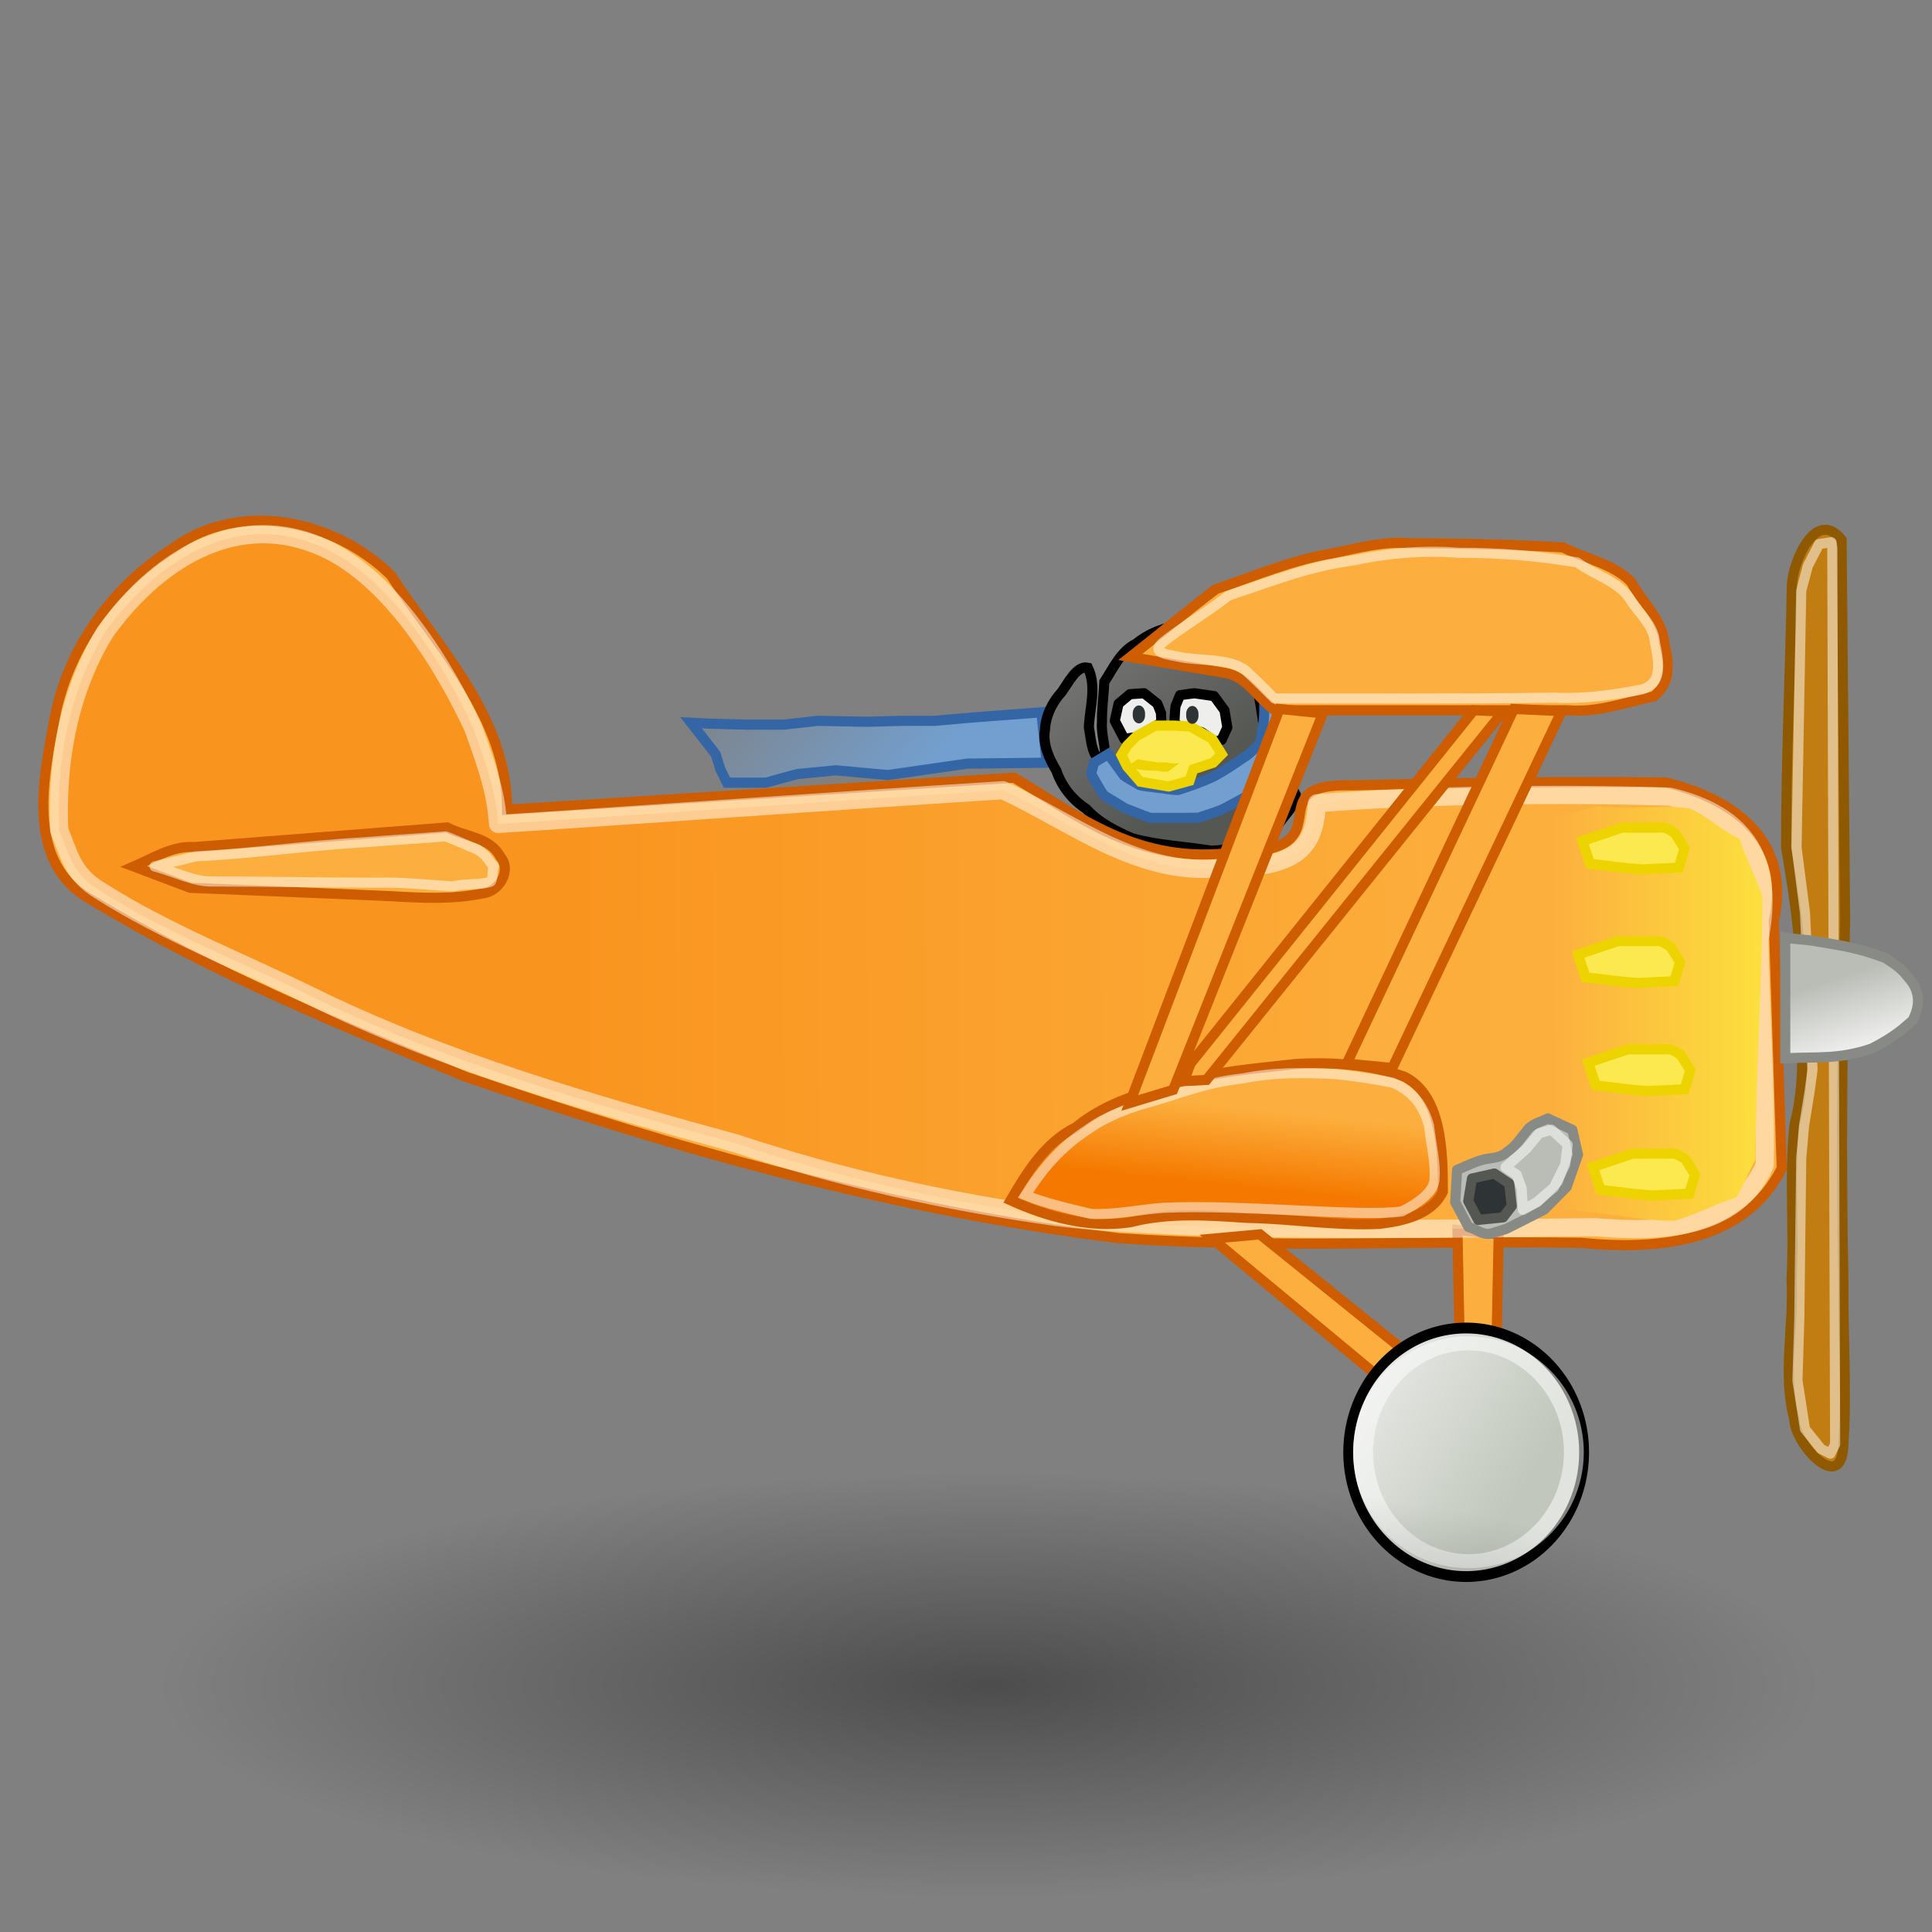
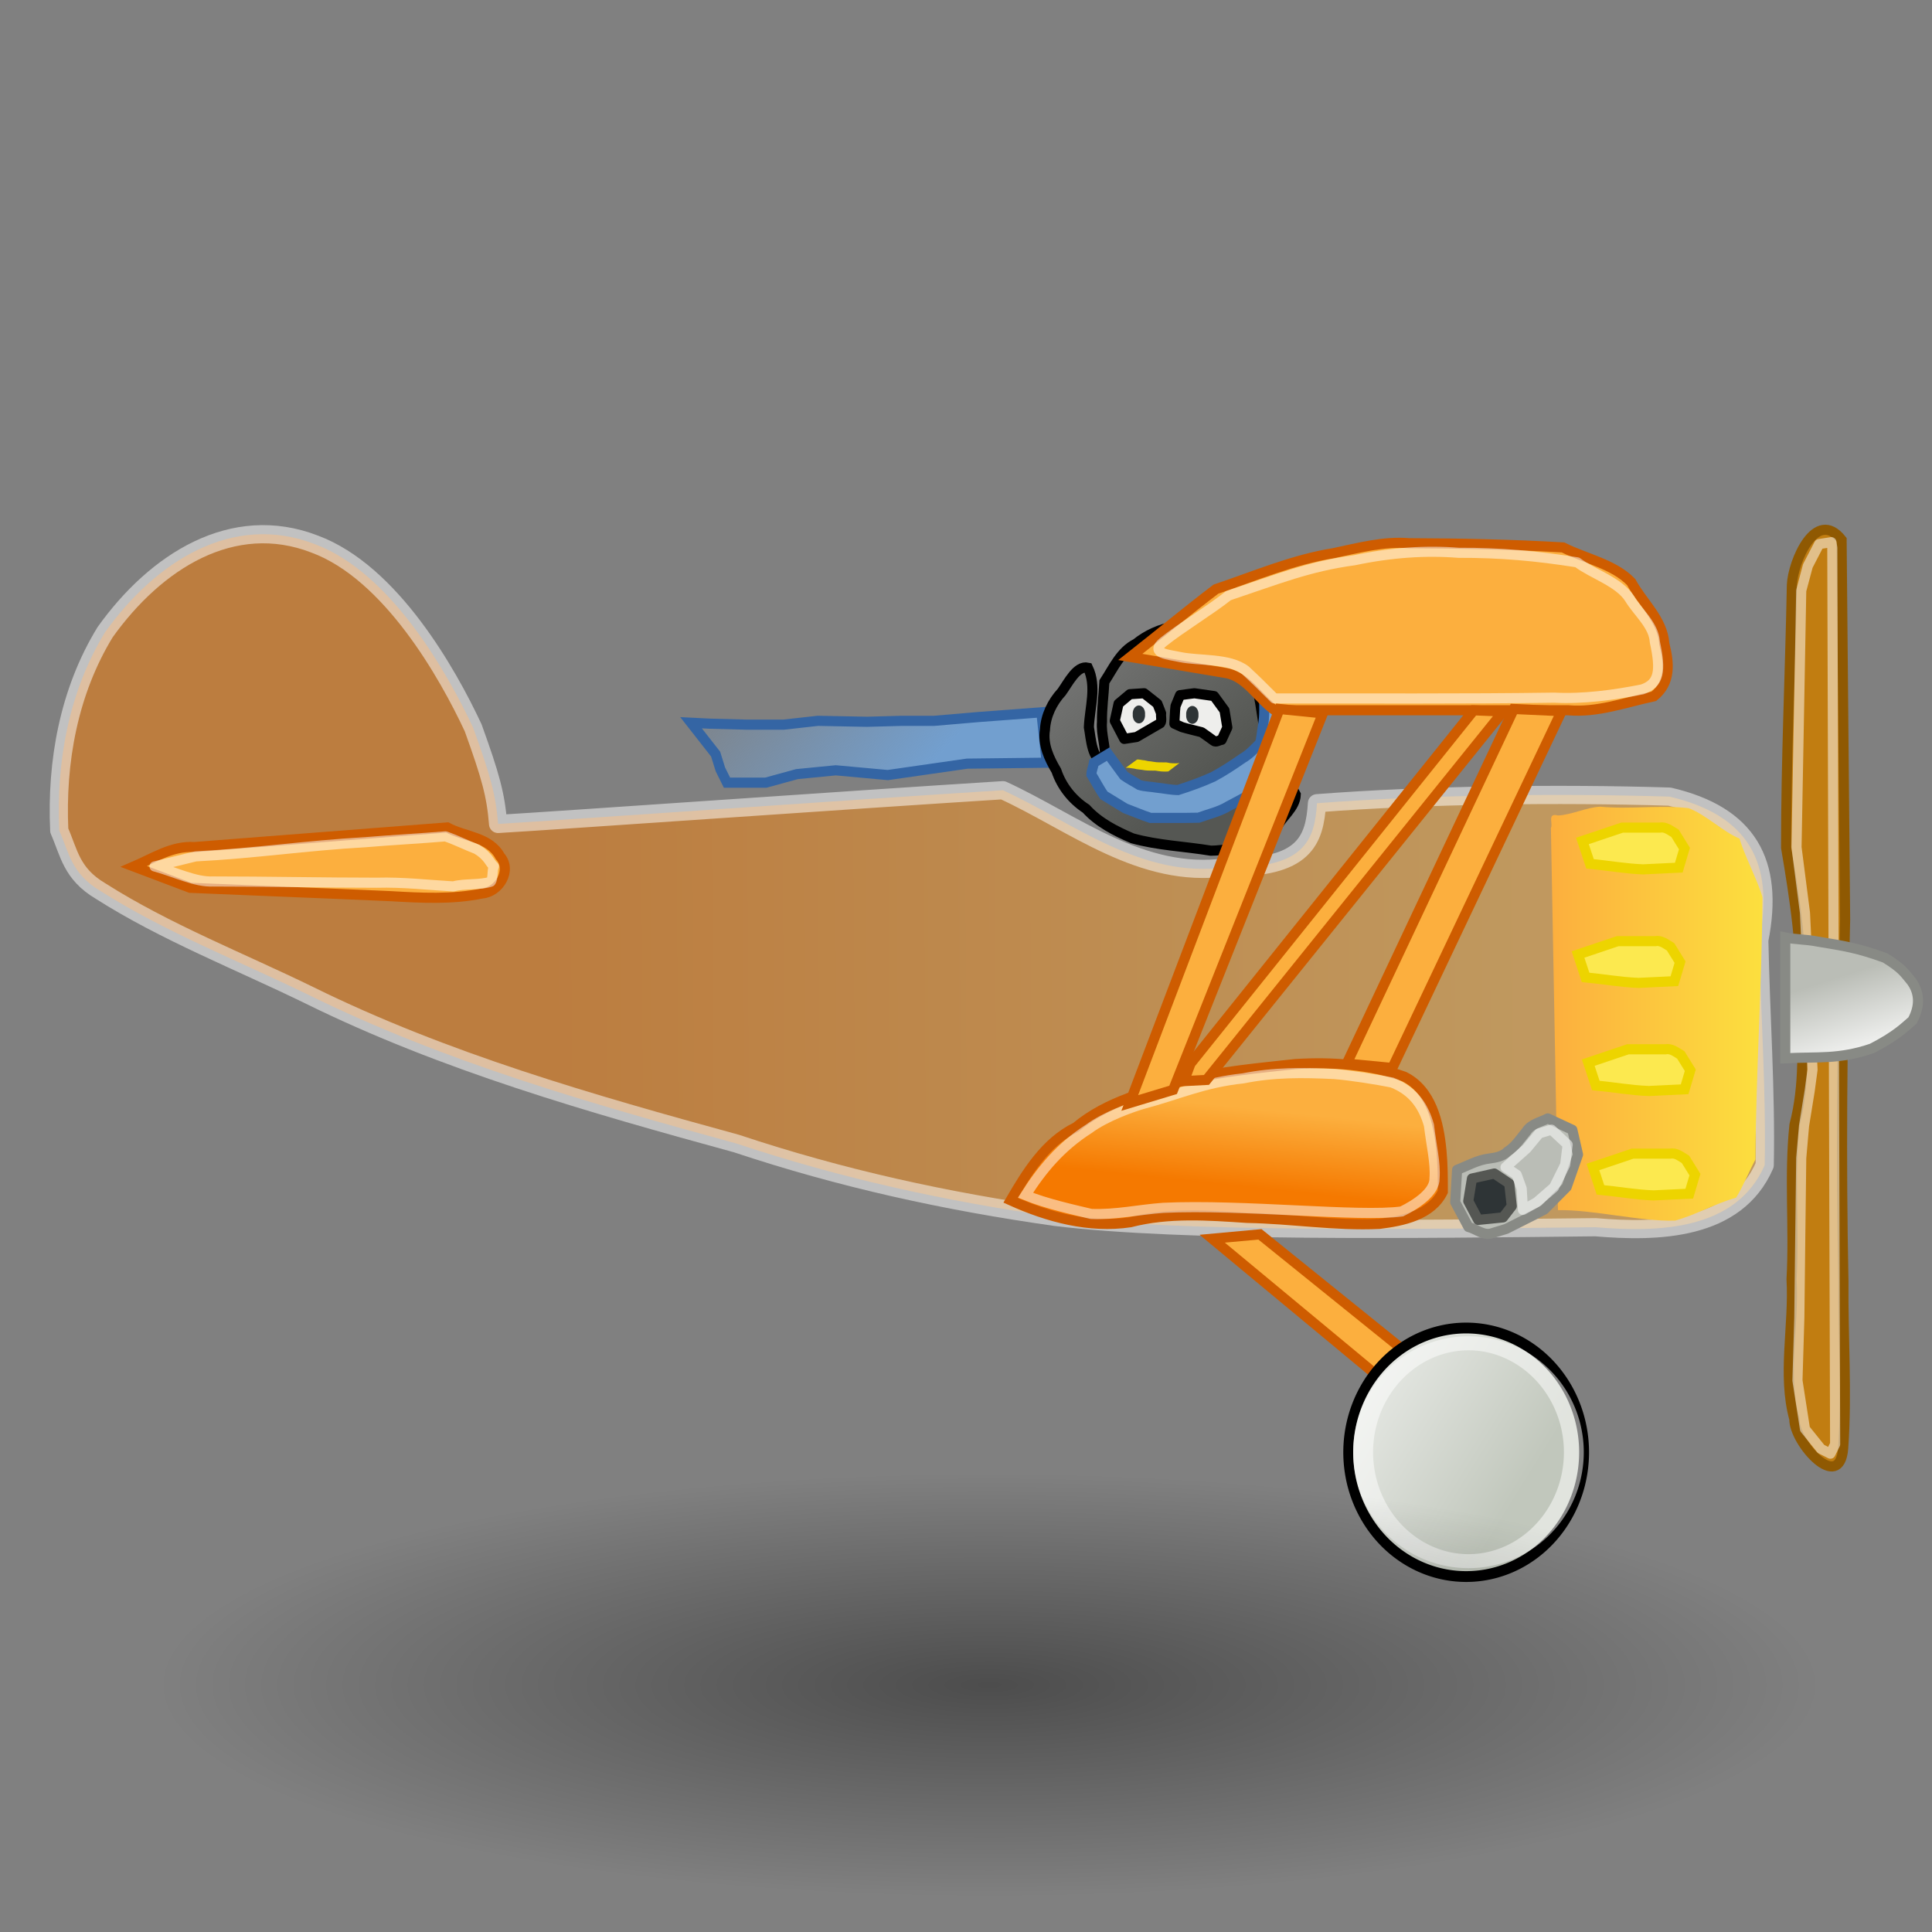
<svg xmlns="http://www.w3.org/2000/svg" xmlns:ns1="http://sodipodi.sourceforge.net/DTD/sodipodi-0.dtd" xmlns:ns2="http://www.inkscape.org/namespaces/inkscape" xmlns:xlink="http://www.w3.org/1999/xlink" width="64" height="64" id="svg2" ns1:version="0.32" ns2:version="0.46" version="1.0" ns1:docname="gcompris.svg" ns2:output_extension="org.inkscape.output.svg.inkscape">
  <rect width="100%" height="100%" fill="#808080" stroke="none" />
  <defs id="defs4">
    <linearGradient id="linearGradient3479">
      <stop style="stop-color:#fcaf3e;stop-opacity:1;" offset="0" id="stop3481" />
      <stop style="stop-color:#fce53e;stop-opacity:1;" offset="1" id="stop3483" />
    </linearGradient>
    <linearGradient id="linearGradient3465">
      <stop style="stop-color:#babdb6;stop-opacity:1;" offset="0" id="stop3467" />
      <stop style="stop-color:#ffffff;stop-opacity:1;" offset="1" id="stop3469" />
    </linearGradient>
    <linearGradient ns2:collect="always" id="linearGradient3444">
      <stop style="stop-color:#729fcf;stop-opacity:1;" offset="0" id="stop3446" />
      <stop style="stop-color:#729fcf;stop-opacity:0;" offset="1" id="stop3448" />
    </linearGradient>
    <linearGradient ns2:collect="always" id="linearGradient3436">
      <stop style="stop-color:#555753;stop-opacity:1;" offset="0" id="stop3438" />
      <stop style="stop-color:#555753;stop-opacity:0;" offset="1" id="stop3440" />
    </linearGradient>
    <ns2:perspective ns1:type="inkscape:persp3d" ns2:vp_x="0 : 526.18109 : 1" ns2:vp_y="0 : 1000 : 0" ns2:vp_z="744.09448 : 526.18109 : 1" ns2:persp3d-origin="372.04724 : 350.78739 : 1" id="perspective10" />
    <ns2:perspective id="perspective2390" ns2:persp3d-origin="372.04724 : 350.78739 : 1" ns2:vp_z="744.09448 : 526.18109 : 1" ns2:vp_y="0 : 1000 : 0" ns2:vp_x="0 : 526.18109 : 1" ns1:type="inkscape:persp3d" />
    <radialGradient gradientUnits="userSpaceOnUse" gradientTransform="matrix(0.99,0,0,0.106,0.221,38.636)" r="21.929" fy="43.662" fx="22.931" cy="43.662" cx="22.931" id="radialGradient2208" xlink:href="#linearGradient2202" ns2:collect="always" />
    <radialGradient gradientUnits="userSpaceOnUse" r="18.991" fy="18.369" fx="19.825" cy="18.369" cx="19.825" id="radialGradient2827" xlink:href="#linearGradient2821" ns2:collect="always" />
    <linearGradient gradientTransform="matrix(0.951,0,0,0.951,1.217,2.191)" gradientUnits="userSpaceOnUse" y2="35.373" x2="20.203" y1="23.876" x1="27.472" id="linearGradient2816" xlink:href="#linearGradient2810" ns2:collect="always" />
    <linearGradient id="linearGradient2810" ns2:collect="always">
      <stop id="stop2812" offset="0" style="stop-color:#ffffff;stop-opacity:1;" />
      <stop id="stop2814" offset="1" style="stop-color:#ffffff;stop-opacity:0;" />
    </linearGradient>
    <linearGradient id="linearGradient2821" ns2:collect="always">
      <stop id="stop2823" offset="0" style="stop-color:#ffffff;stop-opacity:1" />
      <stop id="stop2825" offset="1" style="stop-color:#d3d7cf" />
    </linearGradient>
    <linearGradient id="linearGradient2202" ns2:collect="always">
      <stop id="stop2204" offset="0" style="stop-color:#000000;stop-opacity:1;" />
      <stop id="stop2206" offset="1" style="stop-color:#000000;stop-opacity:0;" />
    </linearGradient>
    <ns2:perspective id="perspective3236" ns2:persp3d-origin="24 : 16 : 1" ns2:vp_z="48 : 24 : 1" ns2:vp_y="0 : 1000 : 0" ns2:vp_x="0 : 24 : 1" ns1:type="inkscape:persp3d" />
    <linearGradient id="linearGradient2276">
      <stop id="stop2278" offset="0" style="stop-color:#f57900;stop-opacity:1;" />
      <stop id="stop2280" offset="1" style="stop-color:#fcaf3e;stop-opacity:1;" />
    </linearGradient>
    <linearGradient id="linearGradient2322">
      <stop id="stop2324" offset="0" style="stop-color:white;stop-opacity:1;" />
      <stop id="stop2326" offset="1" style="stop-color:#c1c7bc;stop-opacity:1;" />
    </linearGradient>
    <linearGradient id="linearGradient2789" ns2:collect="always">
      <stop id="stop2791" offset="0" style="stop-color:white;stop-opacity:1;" />
      <stop id="stop2793" offset="1" style="stop-color:white;stop-opacity:0;" />
    </linearGradient>
    <linearGradient id="linearGradient6917" ns2:collect="always">
      <stop id="stop6919" offset="0" style="stop-color:#000000;stop-opacity:1;" />
      <stop id="stop6921" offset="1" style="stop-color:#000000;stop-opacity:0;" />
    </linearGradient>
    <ns2:perspective id="perspective3297" ns2:persp3d-origin="24 : 16 : 1" ns2:vp_z="48 : 24 : 1" ns2:vp_y="0 : 1000 : 0" ns2:vp_x="0 : 24 : 1" ns1:type="inkscape:persp3d" />
    <radialGradient r="17.709" fy="15.491" fx="10.783" cy="15.491" cx="10.783" gradientTransform="matrix(0.404,0,0,0.428,4.301,2.477)" gradientUnits="userSpaceOnUse" id="radialGradient3276" xlink:href="#linearGradient2322" ns2:collect="always" />
    <radialGradient r="12.125" fy="27.875" fx="16" cy="27.875" cx="16" gradientTransform="matrix(1,0,0,0.289,0,19.829)" gradientUnits="userSpaceOnUse" id="radialGradient3274" xlink:href="#linearGradient6917" ns2:collect="always" />
    <linearGradient id="linearGradient3268">
      <stop id="stop3270" offset="0" style="stop-color:#f57900;stop-opacity:1;" />
      <stop id="stop3272" offset="1" style="stop-color:#fcaf3e;stop-opacity:1;" />
    </linearGradient>
    <linearGradient id="linearGradient3262">
      <stop id="stop3264" offset="0" style="stop-color:white;stop-opacity:1;" />
      <stop id="stop3266" offset="1" style="stop-color:#c1c7bc;stop-opacity:1;" />
    </linearGradient>
    <radialGradient r="10.496" fy="10.499" fx="10.5" cy="10.499" cx="10.5" gradientTransform="matrix(2.147,4.691471e-7,-4.692465e-7,2.147,1.426,0.431)" gradientUnits="userSpaceOnUse" id="radialGradient3248" xlink:href="#linearGradient2276" ns2:collect="always" />
    <linearGradient y2="5.659" x2="9.814" y1="7.135" x1="7.274" gradientTransform="matrix(2.742,0,0,2.839,-4.404,-5.256)" gradientUnits="userSpaceOnUse" id="linearGradient3246" xlink:href="#linearGradient2276" ns2:collect="always" />
    <linearGradient y2="51.027" x2="26.14" y1="20.927" x1="25.594" gradientUnits="userSpaceOnUse" id="linearGradient3244" xlink:href="#linearGradient2789" ns2:collect="always" />
    <linearGradient y2="4.323" x2="21.348" y1="45.171" x1="21.348" gradientUnits="userSpaceOnUse" id="linearGradient3242" xlink:href="#linearGradient2789" ns2:collect="always" />
    <ns2:perspective id="perspective3239" ns2:persp3d-origin="24 : 16 : 1" ns2:vp_z="48 : 24 : 1" ns2:vp_y="0 : 1000 : 0" ns2:vp_x="0 : 24 : 1" ns1:type="inkscape:persp3d" />
    <ns2:perspective id="perspective3386" ns2:persp3d-origin="372.04724 : 350.78739 : 1" ns2:vp_z="744.09448 : 526.18109 : 1" ns2:vp_y="0 : 1000 : 0" ns2:vp_x="0 : 526.18109 : 1" ns1:type="inkscape:persp3d" />
    <linearGradient ns2:collect="always" xlink:href="#linearGradient3465" id="linearGradient3471" x1="150.998" y1="-20.025" x2="153.872" y2="-11.024" gradientUnits="userSpaceOnUse" gradientTransform="matrix(0.334,0,0,0.336,10.778,34.806)" />
    <linearGradient ns2:collect="always" xlink:href="#linearGradient3444" id="linearGradient3473" gradientUnits="userSpaceOnUse" gradientTransform="translate(-3.752,-5.629)" x1="49.812" y1="-63.861" x2="32.458" y2="-79.715" />
    <linearGradient ns2:collect="always" xlink:href="#linearGradient3436" id="linearGradient3475" gradientUnits="userSpaceOnUse" gradientTransform="translate(-3.752,-5.629)" x1="79.55" y1="-65.268" x2="64.54" y2="-83.186" />
    <linearGradient ns2:collect="always" xlink:href="#linearGradient3479" id="linearGradient3488" gradientUnits="userSpaceOnUse" x1="121.137" y1="-16.087" x2="144.419" y2="-16.087" gradientTransform="matrix(0.334,0,0,0.336,10.778,34.806)" />
    <linearGradient ns2:collect="always" xlink:href="#linearGradient2276" id="linearGradient3496" x1="21.114" y1="-13.819" x2="117.634" y2="-14.422" gradientUnits="userSpaceOnUse" gradientTransform="matrix(0.334,0,0,0.336,10.778,34.806)" />
    <linearGradient ns2:collect="always" xlink:href="#linearGradient2276" id="linearGradient3504" x1="92.498" y1="1.32" x2="93.303" y2="-6.379" gradientUnits="userSpaceOnUse" gradientTransform="matrix(0.334,0,0,0.336,10.778,34.806)" />
    <linearGradient id="linearGradient3566">
      <stop id="stop3568" offset="0" style="stop-color:#f57900;stop-opacity:1;" />
      <stop id="stop3570" offset="1" style="stop-color:#fcaf3e;stop-opacity:1;" />
    </linearGradient>
    <linearGradient id="linearGradient3560">
      <stop id="stop3562" offset="0" style="stop-color:white;stop-opacity:1;" />
      <stop id="stop3564" offset="1" style="stop-color:#c1c7bc;stop-opacity:1;" />
    </linearGradient>
    <ns2:perspective id="perspective3541" ns2:persp3d-origin="24 : 16 : 1" ns2:vp_z="48 : 24 : 1" ns2:vp_y="0 : 1000 : 0" ns2:vp_x="0 : 24 : 1" ns1:type="inkscape:persp3d" />
    <linearGradient ns2:collect="always" xlink:href="#linearGradient2789" id="linearGradient3606" gradientUnits="userSpaceOnUse" x1="25.594" y1="20.927" x2="26.14" y2="51.027" />
    <radialGradient ns2:collect="always" xlink:href="#linearGradient6917" id="radialGradient3624" gradientUnits="userSpaceOnUse" gradientTransform="matrix(1,0,0,0.289,0,19.829)" cx="16" cy="27.875" fx="16" fy="27.875" r="12.125" />
    <linearGradient ns2:collect="always" xlink:href="#linearGradient3262" id="linearGradient3632" x1="104.511" y1="26.892" x2="125.798" y2="41.338" gradientUnits="userSpaceOnUse" />
  </defs>
  <ns1:namedview id="base" pagecolor="#ffffff" bordercolor="#666666" borderopacity="1.0" gridtolerance="10000" guidetolerance="10" objecttolerance="10" ns2:pageopacity="0.0" ns2:pageshadow="2" ns2:zoom="5.33" ns2:cx="51.894085" ns2:cy="29.894306" ns2:document-units="px" ns2:current-layer="layer1" showgrid="false" ns2:window-width="1021" ns2:window-height="809" ns2:window-x="109" ns2:window-y="102" />
  <g ns2:label="Layer 1" ns2:groupmode="layer" id="layer1">
    <g id="g3634" transform="translate(0.188,4.128)">
      <g transform="matrix(0.334,0,0,0.336,14.996,44.864)" id="g3452">
        <path style="fill:url(#linearGradient3473);fill-opacity:1;fill-rule:evenodd;stroke:#3465a4;stroke-width:1px;stroke-linecap:butt;stroke-linejoin:miter;stroke-opacity:1" d="M 23.077,-74.555 L 25.516,-71.46 L 25.985,-69.959 L 26.642,-68.645 L 30.488,-68.645 L 33.583,-69.49 L 37.43,-69.865 L 42.589,-69.396 L 50.469,-70.522 L 58.349,-70.615 L 57.88,-75.024 L 57.88,-75.587 L 51.595,-75.118 L 47.186,-74.743 L 43.996,-74.743 L 40.525,-74.649 L 35.647,-74.743 L 32.27,-74.368 L 28.518,-74.368 L 24.953,-74.462 L 23.077,-74.555 z" id="path3410" />
        <path style="fill:url(#linearGradient3475);fill-opacity:1;fill-rule:evenodd;stroke:#000000;stroke-width:1px;stroke-linecap:butt;stroke-linejoin:miter;stroke-opacity:1" d="M 64.071,-78.589 C 64.968,-79.947 65.683,-81.592 67.217,-82.352 C 69.343,-84.064 72.605,-84.826 75.03,-83.319 C 76.351,-82.144 78.391,-81.459 78.796,-79.532 C 79.48,-77.534 79.657,-75.418 80.028,-73.354 C 80.56,-71.174 82.065,-69.426 83.055,-67.471 C 83.009,-66.147 81.677,-65.33 81.154,-64.181 C 80.779,-62.983 79.697,-62.475 78.523,-62.466 C 77.231,-62.298 75.936,-61.944 74.638,-61.94 C 72.049,-62.366 69.389,-62.456 66.854,-63.159 C 65.177,-63.869 63.499,-64.715 62.257,-66.077 C 60.894,-66.958 59.833,-68.278 59.314,-69.817 C 58.589,-71.039 57.94,-72.4 58.178,-73.86 C 58.254,-75.255 58.894,-76.567 59.834,-77.583 C 60.479,-78.459 61.33,-80.233 62.437,-79.984 C 63.338,-78.127 62.616,-76.062 62.534,-74.119 C 62.729,-73.088 62.863,-70.529 64.132,-70.919 C 64.231,-72.17 63.732,-73.385 63.834,-74.644 C 63.811,-75.964 64.003,-77.274 64.071,-78.589 z" id="path3408" />
        <path style="fill:#eeeeec;fill-rule:evenodd;stroke:#000000;stroke-width:1px;stroke-linecap:butt;stroke-linejoin:round;stroke-opacity:1" d="M 66.041,-72.961 C 65.729,-73.555 65.416,-74.149 65.103,-74.743 C 65.228,-75.306 65.353,-75.869 65.478,-76.432 C 65.854,-76.744 66.229,-77.057 66.604,-77.37 C 67.073,-77.401 67.542,-77.432 68.011,-77.463 C 68.449,-77.119 68.887,-76.775 69.325,-76.432 C 69.448,-76.113 69.586,-75.8 69.7,-75.478 C 69.652,-75.169 69.798,-74.748 69.624,-74.511 C 68.836,-74.057 68.048,-73.603 67.261,-73.148 C 66.854,-73.086 66.448,-73.023 66.041,-72.961 z" id="path3414" />
        <path style="fill:#eeeeec;fill-rule:evenodd;stroke:#000000;stroke-width:1px;stroke-linecap:butt;stroke-linejoin:round;stroke-opacity:1" d="M 71.013,-74.462 C 71.057,-75.04 71.054,-75.627 71.128,-76.201 C 71.277,-76.559 71.427,-76.917 71.576,-77.276 C 72.051,-77.336 72.524,-77.408 73,-77.461 C 73.651,-77.368 74.302,-77.275 74.953,-77.182 C 75.297,-76.713 75.641,-76.244 75.985,-75.775 C 76.079,-75.212 76.173,-74.649 76.266,-74.086 C 76.079,-73.68 75.891,-73.273 75.704,-72.867 C 75.445,-72.846 75.146,-72.585 74.922,-72.767 C 74.521,-73.052 74.125,-73.346 73.717,-73.621 C 73.071,-73.793 72.414,-73.927 71.775,-74.123 C 71.521,-74.236 71.267,-74.349 71.013,-74.462 z" id="path3416" />
        <path style="fill:#729fcf;fill-rule:evenodd;stroke:#3465a4;stroke-width:1px;stroke-linecap:butt;stroke-linejoin:miter;stroke-opacity:1" d="M 66.135,-66.113 C 66.967,-65.806 67.789,-65.449 68.627,-65.174 C 70.22,-65.186 71.82,-65.152 73.408,-65.191 C 74.412,-65.56 75.48,-65.777 76.399,-66.344 C 77.954,-67.159 79.504,-67.992 80.988,-68.929 C 81.475,-69.326 82.029,-69.675 82.475,-70.102 C 83.009,-71.599 83.501,-73.112 84.181,-74.551 C 84.31,-74.852 84.56,-75.171 84.192,-75.401 C 83.832,-75.799 83.562,-76.309 83.025,-76.49 C 82.456,-76.77 81.929,-77.169 81.275,-77.206 C 80.825,-77.292 80.375,-77.378 79.925,-77.463 C 79.901,-76.351 80.01,-75.228 79.779,-74.13 C 79.68,-73.608 79.661,-73.046 79.513,-72.548 C 78.973,-72.003 78.454,-71.433 77.78,-71.049 C 76.836,-70.394 75.868,-69.758 74.853,-69.22 C 73.722,-68.708 72.553,-68.294 71.37,-67.92 C 70.657,-67.93 69.928,-68.093 69.209,-68.162 C 68.66,-68.261 68.072,-68.251 67.545,-68.417 C 67.039,-68.732 66.493,-69.003 66.01,-69.344 C 65.489,-70.049 64.968,-70.755 64.447,-71.46 C 63.977,-71.178 63.508,-70.897 63.039,-70.615 C 62.97,-70.227 62.788,-69.823 62.785,-69.444 C 63.203,-68.769 63.573,-68.044 64.022,-67.399 C 64.727,-66.97 65.431,-66.541 66.135,-66.113 z" id="path3418" />
-         <path style="fill:#fce94f;fill-rule:evenodd;stroke:#edd400;stroke-width:1px;stroke-linecap:butt;stroke-linejoin:miter;stroke-opacity:1" d="M 67.636,-68.739 L 70.45,-68.27 L 72.514,-68.833 L 72.889,-69.959 L 74.859,-70.615 L 75.704,-71.46 L 74.765,-72.961 L 72.608,-74.18 L 71.013,-74.274 L 69.137,-74.274 L 67.261,-73.242 L 66.323,-72.304 L 65.76,-71.366 L 66.323,-70.24 L 67.636,-68.739 z" id="path3412" />
        <path ns1:type="arc" style="opacity:1;fill:#2e3436;fill-opacity:1;fill-rule:nonzero;stroke:none;stroke-width:1.8;stroke-linejoin:round;stroke-miterlimit:4;stroke-dasharray:none;stroke-opacity:1" id="path3430" ns1:cx="71.294556" ns1:cy="-70.193245" ns1:rx="0.093808629" ns1:ry="0.14071295" d="M 71.388,-70.193 A 0.094,0.141 0 1 1 71.201,-70.193 A 0.094,0.141 0 1 1 71.388,-70.193 z" transform="matrix(6.5,0,0,5.667,-395.919,322.409)" />
        <path ns1:type="arc" style="opacity:1;fill:#2e3436;fill-opacity:1;fill-rule:nonzero;stroke:none;stroke-width:1.8;stroke-linejoin:round;stroke-miterlimit:4;stroke-dasharray:none;stroke-opacity:1" id="path3432" ns1:cx="71.294556" ns1:cy="-70.193245" ns1:rx="0.093808629" ns1:ry="0.14071295" d="M 71.388,-70.193 A 0.094,0.141 0 1 1 71.201,-70.193 A 0.094,0.141 0 1 1 71.388,-70.193 z" transform="matrix(6.5,0,0,5.667,-390.619,322.456)" />
        <path style="opacity:1;fill:#edd400;fill-opacity:1;fill-rule:nonzero;stroke:none;stroke-width:1.8;stroke-linejoin:round;stroke-miterlimit:4;stroke-dasharray:none;stroke-opacity:1" id="path3434" d="M 67.317,-70.931 C 67.516,-70.939 67.709,-70.89 67.905,-70.863 C 68.08,-70.861 68.243,-70.799 68.414,-70.769 C 68.591,-70.754 68.764,-70.74 68.938,-70.704 C 69.121,-70.666 69.307,-70.656 69.493,-70.65 C 69.68,-70.645 69.868,-70.646 70.055,-70.646 C 70.231,-70.665 70.398,-70.609 70.569,-70.581 C 70.742,-70.558 70.916,-70.555 71.089,-70.553 C 71.239,-70.541 71.378,-70.555 71.522,-70.591 L 70.416,-69.754 C 70.267,-69.732 70.118,-69.74 69.968,-69.742 C 69.789,-69.747 69.61,-69.754 69.434,-69.786 C 69.268,-69.817 69.105,-69.848 68.936,-69.833 C 68.747,-69.833 68.559,-69.833 68.371,-69.842 C 68.18,-69.853 67.991,-69.872 67.804,-69.912 C 67.629,-69.942 67.45,-69.94 67.276,-69.976 C 67.11,-70.013 66.945,-70.056 66.774,-70.067 C 66.581,-70.097 66.388,-70.132 66.191,-70.112 L 67.317,-70.931 z" />
      </g>
-       <path ns1:nodetypes="ccccccccccccccc" id="path2396" d="M 16.61,22.694 C 22.209,22.341 27.808,21.988 33.407,21.635 C 35.487,22.86 37.482,24.554 40.759,24.104 C 44.482,24.05 41.347,21.8 44.586,21.888 C 48.048,21.803 51.521,21.752 54.987,21.793 C 57.47,22.398 59.142,23.872 58.572,26.378 C 58.659,29.111 58.747,31.843 58.834,34.575 C 57.591,37.057 54.649,37.287 52.218,37.043 C 47.11,36.961 41.981,37.233 36.887,36.89 C 29.494,35.979 22.285,33.96 15.251,31.546 C 11.034,29.812 6.781,28.066 2.872,25.697 C 0.658,24.505 1.222,21.738 1.619,19.683 C 2.062,17.318 3.556,15.288 5.566,14.018 C 7.752,12.431 10.895,13.086 12.761,14.93 C 14.327,17.336 16.616,19.621 16.61,22.694 z" style="fill:#fcaf3e;fill-rule:evenodd;stroke:#ce5c00;stroke-width:0.335px;stroke-linecap:butt;stroke-linejoin:miter;stroke-opacity:1" />
-       <path id="path3392" d="M 48.092,36.616 L 48.163,40.241 L 49.386,40.386 L 49.458,36.761 L 48.092,36.616 z" style="fill:#fcaf3e;fill-rule:evenodd;stroke:#ce5c00;stroke-width:0.335px;stroke-linecap:butt;stroke-linejoin:miter;stroke-opacity:1" />
      <path ns1:nodetypes="ccccccccccccccccc" id="path3184" d="M 1.775,23.384 C 1.67,21.102 2.094,18.775 3.294,16.814 C 4.97,14.466 7.52,12.843 10.237,13.896 C 12.76,14.832 14.647,18.183 15.486,19.981 C 16.067,21.593 16.235,22.201 16.312,23.166 C 18.519,23.036 28.005,22.365 33.034,22.049 C 35.377,23.128 37.633,24.993 40.427,24.602 C 43.036,24.65 43.36,23.706 43.439,22.48 C 47.067,22.201 51.446,22.148 55.117,22.261 C 57.715,22.867 58.605,24.435 58.09,27.019 C 58.139,29.488 58.319,32 58.27,34.469 C 57.325,36.646 54.718,36.7 52.663,36.525 C 46.742,36.589 38.991,36.699 34.771,36.183 C 31.14,35.667 27.698,34.915 24.207,33.753 C 19.397,32.435 14.541,31.052 10.048,28.836 C 7.769,27.723 5.282,26.75 3.143,25.389 C 2.171,24.812 2.1,24.117 1.775,23.384 z" style="opacity:0.51;fill:url(#linearGradient3496);fill-opacity:1;fill-rule:evenodd;stroke:#ffffff;stroke-width:0.603;stroke-linecap:butt;stroke-linejoin:round;stroke-miterlimit:4;stroke-dasharray:none;stroke-opacity:1" />
      <path id="path3394" d="M 39.968,36.906 L 45.647,41.619 L 46.582,40.821 L 41.549,36.761 L 39.968,36.906 z" style="fill:#fcaf3e;fill-rule:evenodd;stroke:#ce5c00;stroke-width:0.335px;stroke-linecap:butt;stroke-linejoin:miter;stroke-opacity:1" />
      <path transform="matrix(0.399,0,0,0.436,-0.448,27.968)" d="M 132.168,36.727 A 9.79,9.441 0 1 1 112.587,36.727 A 9.79,9.441 0 1 1 132.168,36.727 z" ns1:ry="9.4405594" ns1:rx="9.7902098" ns1:cy="36.727272" ns1:cx="122.37762" id="path2398" style="opacity:1;fill:url(#linearGradient3632);fill-opacity:1;fill-rule:nonzero;stroke:#000000;stroke-width:0.821;stroke-linejoin:round;stroke-miterlimit:4;stroke-dasharray:none;stroke-opacity:1" ns1:type="arc" />
      <path id="path3170" d="M 33.29,35.634 C 33.836,34.696 34.449,33.703 35.454,33.213 C 36.487,32.351 37.825,32.028 39.081,31.648 C 40.277,31.363 41.505,31.254 42.724,31.12 C 43.934,31.046 45.179,31.132 46.328,31.536 C 47.227,31.981 47.472,33.064 47.561,33.983 C 47.605,34.437 47.608,34.893 47.607,35.349 C 47.225,36.129 46.279,36.319 45.501,36.415 C 44.037,36.484 42.582,36.241 41.119,36.216 C 39.831,36.13 38.517,36.033 37.252,36.361 C 35.896,36.564 34.521,36.191 33.29,35.634 z" style="fill:url(#linearGradient3504);fill-opacity:1;fill-rule:evenodd;stroke:#ce5c00;stroke-width:0.335px;stroke-linecap:butt;stroke-linejoin:miter;stroke-opacity:1" />
      <path id="path3172" d="M 37.256,17.635 C 38.203,16.89 39.13,16.117 40.091,15.388 C 41.381,14.953 42.643,14.41 43.994,14.195 C 44.819,14.022 45.644,13.796 46.495,13.867 C 48.193,13.873 49.895,13.907 51.589,14.006 C 52.33,14.378 53.278,14.559 53.848,15.155 C 54.215,15.831 54.89,16.395 54.945,17.198 C 55.108,17.837 55.165,18.482 54.598,18.938 C 53.657,19.138 52.728,19.487 51.753,19.4 C 48.514,19.4 45.276,19.4 42.038,19.4 C 41.483,19.007 41.095,18.266 40.393,18.163 C 39.347,17.987 38.301,17.811 37.256,17.635 z" style="fill:#fcaf3e;fill-rule:evenodd;stroke:#ce5c00;stroke-width:0.335px;stroke-linecap:butt;stroke-linejoin:miter;stroke-opacity:1" />
      <path id="path3174" d="M 4.246,24.576 C 4.888,24.3 5.518,23.884 6.245,23.932 C 9.039,23.716 11.833,23.499 14.627,23.282 C 15.208,23.596 16.025,23.592 16.377,24.24 C 16.785,24.701 16.338,25.43 15.782,25.469 C 14.78,25.675 13.757,25.616 12.744,25.558 C 10.534,25.459 8.323,25.378 6.113,25.282 C 5.491,25.047 4.869,24.811 4.246,24.576 z" style="fill:#fcaf3e;fill-rule:evenodd;stroke:#ce5c00;stroke-width:0.335px;stroke-linecap:butt;stroke-linejoin:miter;stroke-opacity:1" />
      <path id="path3178" d="M 60.934,26.341 C 60.895,22.145 60.856,17.949 60.817,13.753 C 59.969,12.684 59.204,14.473 59.171,15.243 C 59.115,18.146 58.977,21.051 58.979,23.952 C 59.268,25.653 59.529,27.364 59.47,29.095 C 59.525,30.449 59.603,31.813 59.256,33.137 C 59.076,34.831 59.255,36.545 59.16,38.247 C 59.247,39.781 58.847,41.41 59.252,42.88 C 59.235,43.647 60.755,45.361 60.87,43.843 C 61,42.008 60.861,40.161 60.878,38.321 C 60.795,34.327 60.833,30.334 60.934,26.341 z" style="fill:#c17d11;fill-rule:evenodd;stroke:#8f5902;stroke-width:0.335px;stroke-linecap:butt;stroke-linejoin:miter;stroke-opacity:1" />
      <path id="path3377" d="M 60.51,14.021 L 60.603,43.713 L 60.447,44.027 L 60.135,43.87 L 59.604,43.209 L 59.355,41.603 L 59.417,39.525 L 59.448,36.849 L 59.48,34.235 L 59.573,33.165 L 59.761,32 L 59.854,31.307 L 59.604,26.112 L 59.324,23.939 L 59.48,15.438 L 59.698,14.62 L 60.073,13.895 L 60.479,13.832 L 60.51,14.021 z" style="opacity:0.51;fill:none;fill-rule:evenodd;stroke:#ffffff;stroke-width:0.335px;stroke-linecap:butt;stroke-linejoin:round;stroke-opacity:1" />
      <path ns1:nodetypes="cccccccc" id="path3176" d="M 58.951,26.929 C 58.951,28.262 58.951,29.595 58.951,30.929 C 60.039,30.874 60.731,30.974 61.819,30.604 C 62.621,30.191 62.893,29.911 63.166,29.676 C 63.42,29.2 63.409,28.769 63.134,28.382 C 62.901,28.107 62.844,27.966 62.257,27.603 C 61.343,27.272 60.937,27.214 59.977,27.055 C 59.708,26.998 59.219,26.986 58.951,26.929 z" style="fill:url(#linearGradient3471);fill-opacity:1;fill-rule:evenodd;stroke:#888a85;stroke-width:0.335px;stroke-linecap:butt;stroke-linejoin:miter;stroke-opacity:1" />
      <path ns1:nodetypes="ccccccccccc" id="path3477" d="M 51.188,23.298 C 51.266,27.519 51.344,31.74 51.422,35.96 C 52.579,35.936 54.149,36.343 55.304,36.306 C 56.054,36.093 56.57,35.761 57.32,35.548 C 57.509,35.262 57.802,34.578 57.963,34.282 C 57.982,31.327 58.177,28.549 58.196,25.595 C 58.04,25.045 57.593,24.201 57.437,23.651 C 56.871,23.419 56.317,22.849 55.744,22.643 C 54.79,22.531 53.778,22.689 52.824,22.594 C 52.376,22.612 51.87,22.867 51.422,22.886 C 51.052,22.787 51.266,23.16 51.188,23.298 z" style="fill:url(#linearGradient3488);fill-opacity:1;fill-rule:evenodd;stroke:none;stroke-width:1px;stroke-linecap:butt;stroke-linejoin:miter;stroke-opacity:1" />
      <path id="path3180" d="M 52.086,27.491 C 52.169,27.744 52.253,27.996 52.336,28.249 C 52.921,28.305 53.502,28.409 54.09,28.432 C 54.486,28.413 54.882,28.394 55.278,28.375 C 55.341,28.165 55.403,27.954 55.466,27.744 C 55.361,27.575 55.257,27.407 55.153,27.239 C 54.997,27.145 54.835,27.009 54.64,27.049 C 54.227,27.049 53.814,27.049 53.4,27.049 C 52.962,27.197 52.524,27.344 52.086,27.491 z" style="fill:#fce94f;fill-rule:evenodd;stroke:#edd400;stroke-width:0.335px;stroke-linecap:butt;stroke-linejoin:miter;stroke-opacity:1" />
      <path id="path3182" d="M 49.708,36.581 C 50.127,36.366 50.551,36.161 50.968,35.941 C 51.215,35.691 51.463,35.442 51.71,35.192 C 51.836,34.835 51.961,34.477 52.086,34.119 C 52.023,33.846 51.961,33.572 51.898,33.299 C 51.627,33.172 51.356,33.046 51.085,32.92 C 50.842,33.049 50.535,33.097 50.377,33.348 C 50.18,33.584 50.012,33.854 49.748,34.019 C 49.583,34.186 49.355,34.222 49.135,34.251 C 48.759,34.297 48.428,34.489 48.08,34.624 C 48.06,34.982 48.039,35.339 48.018,35.697 C 48.164,35.971 48.31,36.244 48.456,36.518 C 48.724,36.583 48.972,36.835 49.263,36.716 C 49.411,36.671 49.559,36.626 49.708,36.581 z" style="fill:#babdb6;fill-rule:evenodd;stroke:#888a85;stroke-width:0.335px;stroke-linecap:butt;stroke-linejoin:round;stroke-opacity:1" />
      <path ns1:nodetypes="cccccccccccc" id="path3199" d="M 37.639,32.452 C 38.906,32.113 39.681,31.733 40.989,31.595 C 42.02,31.388 42.965,31.401 44.007,31.45 C 44.5,31.487 45.445,31.633 45.923,31.732 C 46.688,32.031 46.989,32.595 47.149,33.15 C 47.225,33.814 47.371,34.383 47.333,34.902 C 47.346,35.363 46.712,35.776 46.245,36.003 C 44.867,36.196 40.948,35.759 38.348,35.883 C 37.542,35.94 36.768,36.119 35.959,36.085 C 35.36,35.942 34.463,35.745 33.783,35.466 C 34.319,34.62 34.942,33.867 35.875,33.27 C 36.442,32.85 37.311,32.549 37.639,32.452 z" style="opacity:0.51;fill:none;fill-rule:evenodd;stroke:#ffffff;stroke-width:0.335px;stroke-linecap:butt;stroke-linejoin:miter;stroke-opacity:1" />
      <path ns1:nodetypes="ccccccccccccc" id="path3332" d="M 40.504,15.604 C 42.17,15.046 43.165,14.636 44.681,14.43 C 45.911,14.171 47.059,14.099 48.13,14.184 C 49.517,14.179 50.692,14.285 52.061,14.501 C 52.569,14.887 53.446,15.147 53.794,15.7 C 54.067,16.153 54.599,16.583 54.63,17.134 C 54.84,18.1 54.777,18.517 54.214,18.709 C 53.291,18.894 52.248,19.034 51.298,18.983 C 48.331,19.027 44.994,19.004 42.027,19.009 C 41.635,18.616 41.395,18.379 41.074,18.082 C 40.531,17.664 39.535,17.772 38.899,17.637 C 38.557,17.559 37.874,17.523 38.349,17.137 C 38.916,16.681 39.936,16.06 40.504,15.604 z" style="opacity:0.513;fill:none;fill-rule:evenodd;stroke:#ffffff;stroke-width:0.335px;stroke-linecap:butt;stroke-linejoin:round;stroke-opacity:1" />
      <path ns1:nodetypes="ccccccccccc" id="path3341" d="M 6.291,24.241 C 8.307,24.137 9.913,23.884 11.928,23.77 C 12.67,23.706 13.824,23.641 14.566,23.577 C 14.914,23.695 15.273,23.876 15.613,24.007 C 16.005,24.251 16.027,24.454 16.172,24.573 C 16.104,24.709 16.157,24.967 16.068,25.079 C 15.724,25.198 15.177,25.134 14.831,25.236 C 13.988,25.187 13.146,25.089 12.301,25.113 C 10.517,25.113 8.651,25.072 6.867,25.072 C 6.277,25.099 5.605,24.753 4.932,24.573 C 5.385,24.463 5.838,24.352 6.291,24.241 z" style="opacity:0.51;fill:none;fill-rule:evenodd;stroke:#ffffff;stroke-width:0.335px;stroke-linecap:butt;stroke-linejoin:round;stroke-opacity:1" />
      <path id="path3353" d="M 48.573,34.912 C 48.532,35.162 48.491,35.411 48.45,35.66 C 48.559,35.868 48.669,36.075 48.779,36.283 C 49.053,36.255 49.328,36.227 49.602,36.2 C 49.698,36.075 49.795,35.951 49.891,35.826 C 49.863,35.577 49.836,35.328 49.808,35.079 C 49.644,34.968 49.479,34.857 49.314,34.746 C 49.067,34.802 48.82,34.857 48.573,34.912 z" style="fill:#2e3436;fill-rule:evenodd;stroke:#555753;stroke-width:0.335px;stroke-linecap:butt;stroke-linejoin:round;stroke-opacity:1" />
      <path id="path3362" d="M 49.685,34.539 L 50.385,33.916 L 50.796,33.418 L 51.208,33.293 L 51.743,33.791 L 51.661,34.456 L 51.29,35.203 L 50.714,35.701 L 50.261,35.951 L 50.22,35.245 L 50.055,34.788 L 49.685,34.539 z" style="opacity:0.51;fill:none;fill-rule:evenodd;stroke:#ffffff;stroke-width:0.335px;stroke-linecap:butt;stroke-linejoin:round;stroke-opacity:1" />
      <path id="path3396" d="M 51.543,19.431 L 45.935,31.25 L 44.425,31.105 L 49.961,19.358 L 51.543,19.431 z" style="fill:#fcaf3e;fill-rule:evenodd;stroke:#ce5c00;stroke-width:0.335px;stroke-linecap:butt;stroke-linejoin:miter;stroke-opacity:1" />
      <path id="path3398" d="M 43.634,19.503 L 38.673,31.975 L 37.236,32.41 L 42.196,19.358 L 43.634,19.503 z" style="fill:#fcaf3e;fill-rule:evenodd;stroke:#ce5c00;stroke-width:0.335px;stroke-linecap:butt;stroke-linejoin:miter;stroke-opacity:1" />
      <path ns1:nodetypes="cccccc" id="path3400" d="M 49.607,19.441 L 39.778,31.646 L 39.033,31.685 L 39.249,31.105 L 48.631,19.402 L 49.607,19.441 z" style="fill:#fcaf3e;fill-rule:evenodd;stroke:#ce5c00;stroke-width:0.335px;stroke-linecap:butt;stroke-linejoin:miter;stroke-opacity:1" />
      <path id="path3402" d="M 52.425,31.073 C 52.508,31.325 52.592,31.578 52.675,31.83 C 53.26,31.887 53.841,31.99 54.429,32.013 C 54.825,31.994 55.221,31.975 55.617,31.956 C 55.679,31.746 55.742,31.536 55.805,31.325 C 55.7,31.157 55.596,30.988 55.492,30.82 C 55.336,30.727 55.173,30.591 54.979,30.631 C 54.566,30.631 54.152,30.631 53.739,30.631 C 53.301,30.778 52.863,30.925 52.425,31.073 z" style="fill:#fce94f;fill-rule:evenodd;stroke:#edd400;stroke-width:0.335px;stroke-linecap:butt;stroke-linejoin:miter;stroke-opacity:1" />
      <path id="path3404" d="M 52.232,23.73 C 52.316,23.982 52.399,24.235 52.483,24.487 C 53.067,24.544 53.649,24.647 54.236,24.671 C 54.632,24.652 55.028,24.633 55.424,24.614 C 55.487,24.403 55.549,24.193 55.612,23.982 C 55.508,23.814 55.403,23.646 55.299,23.477 C 55.143,23.384 54.981,23.248 54.786,23.288 C 54.373,23.288 53.96,23.288 53.547,23.288 C 53.108,23.435 52.67,23.583 52.232,23.73 z" style="fill:#fce94f;fill-rule:evenodd;stroke:#edd400;stroke-width:0.335px;stroke-linecap:butt;stroke-linejoin:miter;stroke-opacity:1" />
      <path id="path3406" d="M 52.579,34.53 C 52.662,34.783 52.746,35.035 52.829,35.288 C 53.414,35.345 53.995,35.448 54.583,35.471 C 54.979,35.452 55.375,35.433 55.771,35.414 C 55.833,35.204 55.896,34.993 55.959,34.783 C 55.854,34.614 55.75,34.446 55.646,34.278 C 55.49,34.184 55.328,34.048 55.133,34.088 C 54.72,34.088 54.307,34.088 53.893,34.088 C 53.455,34.236 53.017,34.383 52.579,34.53 z" style="fill:#fce94f;fill-rule:evenodd;stroke:#edd400;stroke-width:0.335px;stroke-linecap:butt;stroke-linejoin:miter;stroke-opacity:1" />
      <path transform="matrix(0.643,0,0,0.453,-25.606,32.076)" d="M 120.612,26.276 A 5.427,7.965 0 1 1 109.758,26.276 A 5.427,7.965 0 1 1 120.612,26.276 z" ns1:ry="7.9649158" ns1:rx="5.4266458" ns1:cy="26.276058" ns1:cx="115.18494" id="path3463" style="opacity:0.51;fill:none;fill-opacity:1;fill-rule:nonzero;stroke:#ffffff;stroke-width:1.023;stroke-linejoin:round;stroke-miterlimit:4;stroke-dasharray:none;stroke-opacity:1" ns1:type="arc" />
    </g>
    <path ns1:type="arc" style="opacity:0.4;fill:url(#radialGradient3624);fill-opacity:1;fill-rule:nonzero;stroke:none;stroke-width:1;stroke-linecap:butt;stroke-linejoin:miter;marker:none;marker-start:none;marker-mid:none;marker-end:none;stroke-miterlimit:4;stroke-dasharray:none;stroke-dashoffset:0;stroke-opacity:1;visibility:visible;display:inline;overflow:visible" id="path6156" ns1:cx="16" ns1:cy="27.875" ns1:rx="12.125" ns1:ry="3.5" d="M 28.125,27.875 A 12.125,3.5 0 1 1 3.875,27.875 A 12.125,3.5 0 1 1 28.125,27.875 z" transform="matrix(2.266,0,0,2,-3.484,4.6294708e-2)" />
-     <path ns1:type="arc" style="opacity:0.51;fill:none;fill-opacity:1;fill-rule:evenodd;stroke:url(#linearGradient3606);stroke-width:0.971;stroke-linecap:round;stroke-linejoin:round;marker:none;marker-start:none;marker-mid:none;marker-end:none;stroke-miterlimit:4;stroke-dasharray:none;stroke-dashoffset:0;stroke-opacity:1;visibility:visible;display:inline;overflow:visible" id="path6166" ns1:cx="23.5" ns1:cy="24.75" ns1:rx="19.875" ns1:ry="19.875" d="M 43.375,24.75 A 19.875,19.875 0 1 1 3.625,24.75 A 19.875,19.875 0 1 1 43.375,24.75 z" transform="matrix(1.03,0,0,1.03,102.062,-130.752)" />
  </g>
</svg>